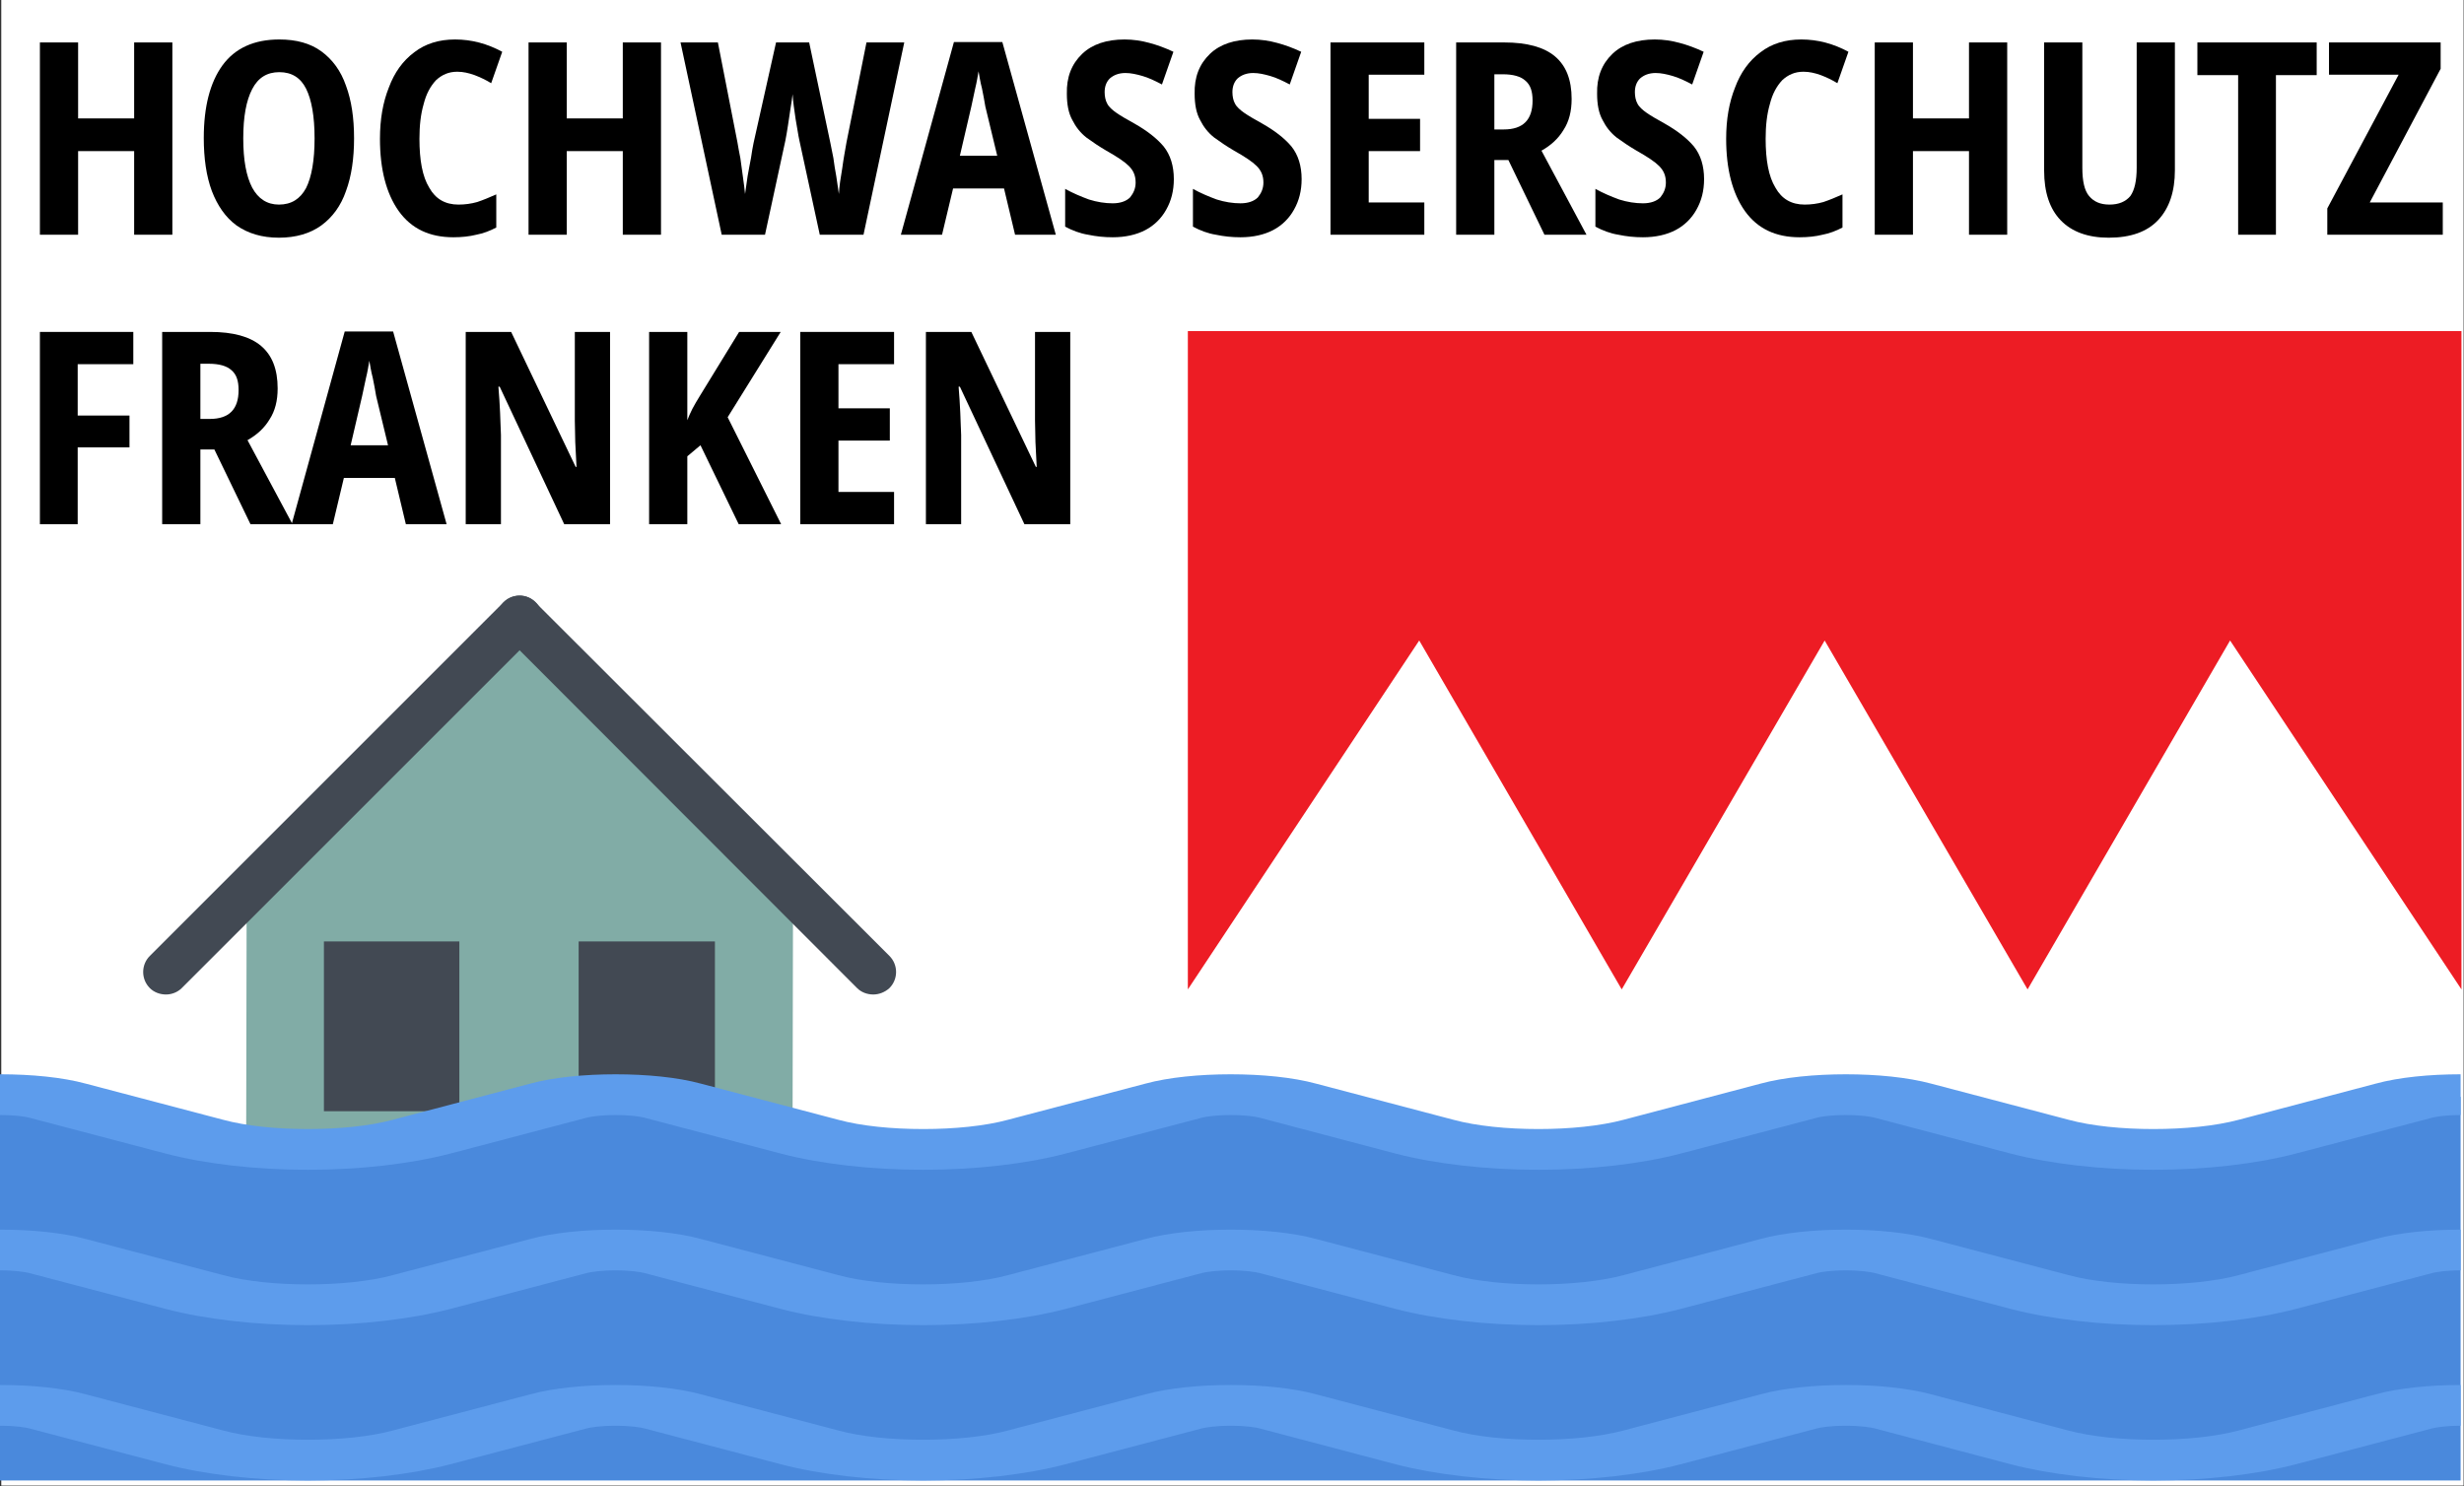
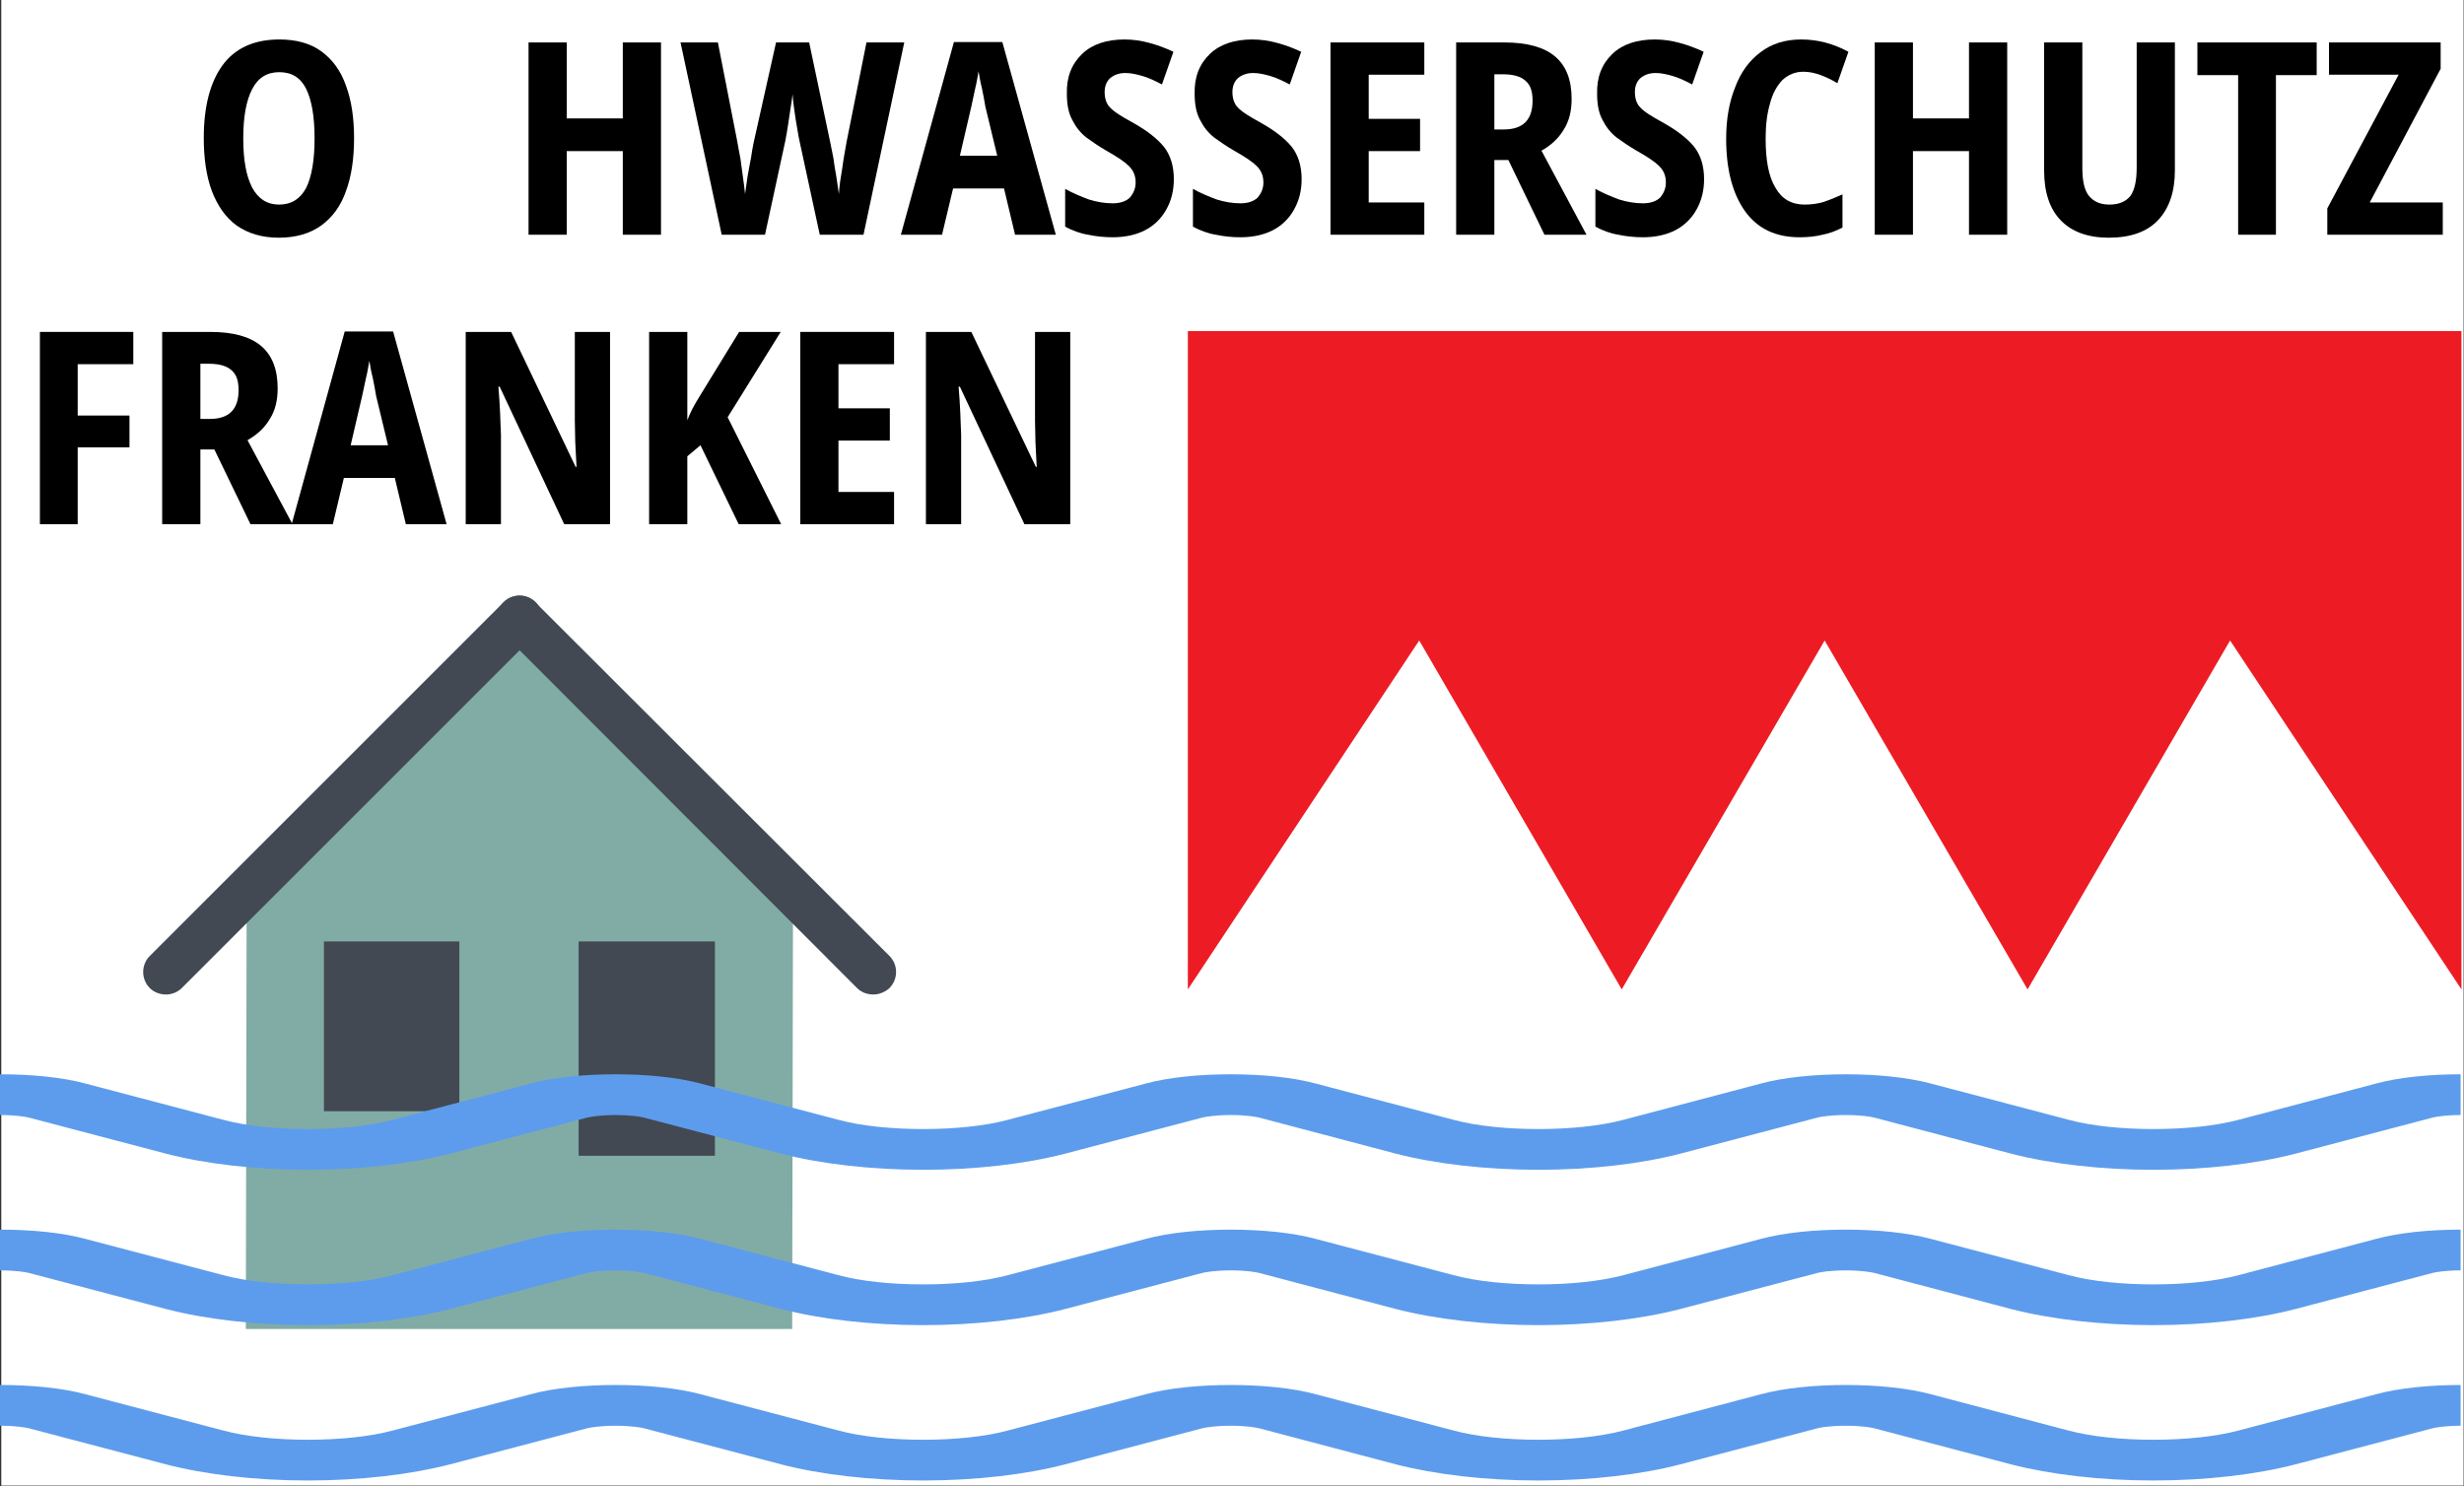
<svg xmlns="http://www.w3.org/2000/svg" width="58.04mm" height="35.01mm" viewBox="13750 1100 5804 3501" preserveAspectRatio="xMidYMid" fill-rule="evenodd" stroke-width="28.222" stroke-linejoin="round" xml:space="preserve">
  <rect x="13750" y="1100" width="5804" height="3501" fill="#333333" stroke="none" />
  <defs class="EmbeddedBulletChars">
    <g id="bullet-char-template-57356" transform="scale(0,-0)">
      <path d="M 580,1141 L 1163,571 580,0 -4,571 580,1141 Z" />
    </g>
    <g id="bullet-char-template-57354" transform="scale(0,-0)">
      <path d="M 8,1128 L 1137,1128 1137,0 8,0 8,1128 Z" />
    </g>
    <g id="bullet-char-template-10146" transform="scale(0,-0)">
      <path d="M 174,0 L 602,739 174,1481 1456,739 174,0 Z M 1358,739 L 309,1346 659,739 1358,739 Z" />
    </g>
    <g id="bullet-char-template-10132" transform="scale(0,-0)">
      <path d="M 2015,739 L 1276,0 717,0 1260,543 174,543 174,936 1260,936 717,1481 1274,1481 2015,739 Z" />
    </g>
    <g id="bullet-char-template-10007" transform="scale(0,-0)">
      <path d="M 0,-2 C -7,14 -16,27 -25,37 L 356,567 C 262,823 215,952 215,954 215,979 228,992 255,992 264,992 276,990 289,987 310,991 331,999 354,1012 L 381,999 492,748 772,1049 836,1024 860,1049 C 881,1039 901,1025 922,1006 886,937 835,863 770,784 769,783 710,716 594,584 L 774,223 C 774,196 753,168 711,139 L 727,119 C 717,90 699,76 672,76 641,76 570,178 457,381 L 164,-76 C 142,-110 111,-127 72,-127 30,-127 9,-110 8,-76 1,-67 -2,-52 -2,-32 -2,-23 -1,-13 0,-2 Z" />
    </g>
    <g id="bullet-char-template-10004" transform="scale(0,-0)">
      <path d="M 285,-33 C 182,-33 111,30 74,156 52,228 41,333 41,471 41,549 55,616 82,672 116,743 169,778 240,778 293,778 328,747 346,684 L 369,508 C 377,444 397,411 428,410 L 1163,1116 C 1174,1127 1196,1133 1229,1133 1271,1133 1292,1118 1292,1087 L 1292,965 C 1292,929 1282,901 1262,881 L 442,47 C 390,-6 338,-33 285,-33 Z" />
    </g>
    <g id="bullet-char-template-9679" transform="scale(0,-0)">
      <path d="M 813,0 C 632,0 489,54 383,161 276,268 223,411 223,592 223,773 276,916 383,1023 489,1130 632,1184 813,1184 992,1184 1136,1130 1245,1023 1353,916 1407,772 1407,592 1407,412 1353,268 1245,161 1136,54 992,0 813,0 Z" />
    </g>
    <g id="bullet-char-template-8226" transform="scale(0,-0)">
      <path d="M 346,457 C 273,457 209,483 155,535 101,586 74,649 74,723 74,796 101,859 155,911 209,963 273,989 346,989 419,989 480,963 531,910 582,859 608,796 608,723 608,648 583,586 532,535 482,483 420,457 346,457 Z" />
    </g>
    <g id="bullet-char-template-8211" transform="scale(0,-0)">
      <path d="M -4,459 L 1135,459 1135,606 -4,606 -4,459 Z" />
    </g>
    <g id="bullet-char-template-61548" transform="scale(0,-0)">
      <path d="M 173,740 C 173,903 231,1043 346,1159 462,1274 601,1332 765,1332 928,1332 1067,1274 1183,1159 1299,1043 1357,903 1357,740 1357,577 1299,437 1183,322 1067,206 928,148 765,148 601,148 462,206 346,322 231,437 173,577 173,740 Z" />
    </g>
  </defs>
  <g class="Page">
    <g class="com.sun.star.drawing.CustomShape">
      <g id="id3">
        <rect class="BoundingBox" stroke="none" fill="none" x="13753" y="1100" width="5801" height="3501" />
        <path fill="rgb(255,255,255)" stroke="none" d="M 16653,4600 L 13753,4600 13753,1100 19553,1100 19553,4600 16653,4600 Z" />
      </g>
    </g>
    <g class="com.sun.star.drawing.PolyPolygonShape">
      <g id="id4">
        <rect class="BoundingBox" stroke="none" fill="none" x="14329" y="2557" width="1290" height="1675" />
        <path fill="rgb(129,172,166)" stroke="none" d="M 14331,3200 L 14329,4231 15616,4231 15618,3200 14974,2557 14331,3200 Z" />
      </g>
    </g>
    <g class="com.sun.star.drawing.PolyPolygonShape">
      <g id="id5">
        <rect class="BoundingBox" stroke="none" fill="none" x="15113" y="3318" width="322" height="507" />
        <path fill="rgb(66,73,83)" stroke="none" d="M 15113,3318 L 15434,3318 15434,3823 15113,3823 15113,3318 Z" />
      </g>
    </g>
    <g class="com.sun.star.drawing.ClosedBezierShape">
      <g id="id6">
        <rect class="BoundingBox" stroke="none" fill="none" x="14087" y="2503" width="942" height="941" />
        <path fill="rgb(66,73,83)" stroke="none" d="M 14141,3443 C 14127,3443 14113,3438 14103,3428 14082,3407 14082,3373 14103,3352 L 14936,2519 C 14957,2498 14991,2498 15012,2519 15033,2540 15033,2574 15012,2594 L 14178,3428 C 14168,3438 14154,3443 14141,3443 Z" />
      </g>
    </g>
    <g class="com.sun.star.drawing.ClosedBezierShape">
      <g id="id7">
        <rect class="BoundingBox" stroke="none" fill="none" x="14920" y="2503" width="942" height="941" />
        <path fill="rgb(66,73,83)" stroke="none" d="M 15807,3443 C 15793,3443 15779,3438 15769,3428 L 14936,2594 C 14915,2574 14915,2540 14936,2519 14957,2498 14991,2498 15011,2519 L 15845,3352 C 15866,3373 15866,3407 15845,3428 15834,3438 15820,3443 15807,3443 Z" />
      </g>
    </g>
    <g class="com.sun.star.drawing.PolyPolygonShape">
      <g id="id8">
        <rect class="BoundingBox" stroke="none" fill="none" x="14512" y="3318" width="321" height="401" />
        <path fill="rgb(66,73,83)" stroke="none" d="M 14513,3318 L 14832,3318 14832,3718 14513,3718 14513,3318 Z" />
      </g>
    </g>
    <g class="Group">
      <g class="com.sun.star.drawing.ClosedBezierShape">
        <g id="id9">
          <rect class="BoundingBox" stroke="none" fill="none" x="13750" y="3666" width="5797" height="923" />
-           <path fill="rgb(74,137,220)" stroke="none" d="M 18998,3788 L 18651,3774 18055,3666 17655,3788 17330,3816 16779,3705 16575,3687 16206,3768 15949,3788 15451,3744 15157,3666 C 15157,3666 15045,3747 14958,3756 14870,3765 14523,3807 14523,3807 L 14274,3788 13750,3684 13750,4459 13750,4588 19546,4588 19546,3684 18998,3788 Z" />
        </g>
      </g>
      <g class="com.sun.star.drawing.ClosedBezierShape">
        <g id="id10">
          <rect class="BoundingBox" stroke="none" fill="none" x="13750" y="3997" width="5797" height="226" />
          <path fill="rgb(93,156,236)" stroke="none" d="M 13750,4093 L 13751,4093 C 13786,4093 13810,4097 13818,4099 L 14141,4184 C 14233,4208 14352,4222 14475,4222 14599,4222 14717,4208 14810,4184 L 15133,4099 C 15141,4097 15164,4093 15200,4093 15236,4093 15259,4097 15267,4099 L 15590,4184 C 15682,4208 15801,4222 15925,4222 16048,4222 16167,4208 16259,4184 L 16582,4099 C 16590,4097 16614,4093 16649,4093 16685,4093 16708,4097 16716,4099 L 17038,4184 C 17131,4208 17250,4222 17374,4222 17497,4222 17616,4208 17708,4184 L 18031,4099 C 18038,4097 18062,4093 18098,4093 18133,4093 18157,4097 18165,4099 L 18487,4184 C 18580,4208 18699,4222 18822,4222 18946,4222 19065,4208 19157,4184 L 19480,4099 C 19488,4097 19511,4093 19546,4093 L 19546,3997 C 19473,3997 19401,4004 19346,4019 L 19024,4104 C 18968,4119 18895,4126 18822,4126 18750,4126 18677,4119 18622,4104 L 18299,4019 C 18243,4004 18171,3997 18098,3997 18025,3997 17952,4004 17897,4019 L 17575,4104 C 17519,4119 17446,4126 17374,4126 17301,4126 17228,4119 17173,4104 L 16850,4019 C 16795,4004 16722,3997 16649,3997 16576,3997 16503,4004 16448,4019 L 16125,4104 C 16070,4119 15997,4126 15925,4126 15851,4126 15779,4119 15724,4104 L 15401,4019 C 15346,4004 15273,3997 15200,3997 15127,3997 15054,4004 14999,4019 L 14676,4104 C 14621,4119 14548,4126 14475,4126 14402,4126 14330,4119 14275,4104 L 13952,4019 C 13897,4004 13824,3997 13751,3997 13750,3997 13750,3997 13750,3997 L 13750,4093 Z" />
        </g>
      </g>
      <g class="com.sun.star.drawing.ClosedBezierShape">
        <g id="id11">
          <rect class="BoundingBox" stroke="none" fill="none" x="13750" y="3631" width="5797" height="226" />
          <path fill="rgb(93,156,236)" stroke="none" d="M 13750,3727 L 13751,3727 C 13786,3727 13810,3731 13818,3733 L 14141,3818 C 14233,3842 14352,3856 14475,3856 14599,3856 14717,3842 14810,3818 L 15133,3733 C 15141,3731 15164,3727 15200,3727 15236,3727 15259,3731 15267,3733 L 15590,3818 C 15682,3842 15801,3856 15925,3856 16048,3856 16167,3842 16259,3818 L 16582,3733 C 16590,3731 16614,3727 16649,3727 16685,3727 16708,3731 16716,3733 L 17038,3818 C 17131,3842 17250,3856 17374,3856 17497,3856 17616,3842 17708,3818 L 18031,3733 C 18038,3731 18062,3727 18098,3727 18133,3727 18157,3731 18165,3733 L 18487,3818 C 18580,3842 18699,3856 18822,3856 18946,3856 19065,3842 19157,3818 L 19480,3733 C 19488,3731 19511,3727 19546,3727 L 19546,3631 C 19473,3631 19401,3638 19346,3653 L 19024,3738 C 18968,3753 18895,3760 18822,3760 18750,3760 18677,3753 18622,3738 L 18299,3653 C 18243,3638 18171,3631 18098,3631 18025,3631 17952,3638 17897,3653 L 17575,3738 C 17519,3753 17446,3760 17374,3760 17301,3760 17228,3753 17173,3738 L 16850,3653 C 16795,3638 16722,3631 16649,3631 16576,3631 16503,3638 16448,3653 L 16125,3738 C 16070,3753 15997,3760 15925,3760 15851,3760 15779,3753 15724,3738 L 15401,3653 C 15346,3638 15273,3631 15200,3631 15127,3631 15054,3638 14999,3653 L 14676,3738 C 14621,3753 14548,3760 14475,3760 14402,3760 14330,3753 14275,3738 L 13952,3653 C 13897,3638 13824,3631 13751,3631 L 13750,3631 13750,3727 Z" />
        </g>
      </g>
      <g class="com.sun.star.drawing.ClosedBezierShape">
        <g id="id12">
          <rect class="BoundingBox" stroke="none" fill="none" x="13750" y="4363" width="5797" height="226" />
          <path fill="rgb(93,156,236)" stroke="none" d="M 13751,4459 C 13786,4459 13810,4463 13818,4465 L 14141,4550 C 14233,4574 14352,4588 14475,4588 14599,4588 14717,4574 14810,4550 L 15133,4465 C 15141,4463 15164,4459 15200,4459 15235,4459 15259,4463 15267,4465 L 15590,4550 C 15682,4574 15801,4588 15925,4588 16048,4588 16167,4574 16259,4550 L 16582,4465 C 16590,4463 16614,4459 16649,4459 16685,4459 16708,4463 16716,4465 L 17038,4550 C 17131,4574 17250,4588 17374,4588 17497,4588 17616,4574 17708,4550 L 18031,4465 C 18038,4463 18062,4459 18098,4459 18133,4459 18157,4463 18165,4465 L 18487,4550 C 18580,4574 18699,4588 18822,4588 18946,4588 19065,4574 19157,4550 L 19480,4465 C 19488,4463 19511,4459 19546,4459 L 19546,4363 C 19474,4363 19401,4370 19346,4385 L 19024,4470 C 18968,4485 18895,4492 18822,4492 18750,4492 18677,4485 18621,4470 L 18299,4385 C 18243,4370 18171,4363 18098,4363 18025,4363 17952,4370 17897,4385 L 17575,4470 C 17519,4485 17446,4492 17374,4492 17301,4492 17228,4485 17173,4470 L 16850,4385 C 16795,4370 16722,4363 16649,4363 16576,4363 16503,4370 16448,4385 L 16125,4470 C 16070,4485 15997,4492 15925,4492 15851,4492 15779,4485 15724,4470 L 15401,4385 C 15346,4370 15273,4363 15200,4363 15127,4363 15054,4370 14999,4385 L 14676,4470 C 14621,4485 14548,4492 14475,4492 14403,4492 14330,4485 14275,4470 L 13952,4385 C 13897,4370 13824,4363 13751,4363 L 13750,4363 13750,4459 13751,4459 Z" />
        </g>
      </g>
    </g>
    <g class="com.sun.star.drawing.PolyPolygonShape">
      <g id="id13">
        <rect class="BoundingBox" stroke="none" fill="none" x="16548" y="1880" width="3001" height="1552" />
        <path fill="rgb(237,28,36)" stroke="none" d="M 16548,1880 L 16548,3431 17093,2609 17570,3431 18048,2609 18526,3431 19003,2609 19548,3431 19548,1880 16548,1880 Z" />
      </g>
    </g>
    <g class="Group">
      <g class="com.sun.star.drawing.PolyPolygonShape">
        <g id="id14">
          <rect class="BoundingBox" stroke="none" fill="none" x="13844" y="1200" width="313" height="454" />
-           <path fill="rgb(0,0,0)" stroke="none" d="M 14156,1653 L 14066,1653 14066,1456 13934,1456 13934,1653 13844,1653 13844,1200 13934,1200 13934,1379 14066,1379 14066,1200 14156,1200 14156,1653 Z" />
+           <path fill="rgb(0,0,0)" stroke="none" d="M 14156,1653 Z" />
        </g>
      </g>
      <g class="com.sun.star.drawing.ClosedBezierShape">
        <g id="id15">
          <rect class="BoundingBox" stroke="none" fill="none" x="14230" y="1193" width="355" height="468" />
          <path fill="rgb(0,0,0)" stroke="none" d="M 14584,1426 C 14584,1473 14578,1515 14565,1550 14553,1585 14533,1612 14507,1631 14481,1650 14447,1660 14407,1660 14367,1660 14334,1650 14307,1631 14281,1612 14262,1584 14249,1550 14236,1515 14230,1473 14230,1425 14230,1351 14245,1294 14274,1254 14304,1213 14349,1193 14408,1193 14448,1193 14481,1202 14507,1221 14533,1240 14553,1267 14565,1302 14578,1337 14584,1378 14584,1426 Z M 14323,1426 C 14323,1477 14330,1515 14344,1542 14358,1568 14379,1582 14407,1582 14436,1582 14457,1569 14471,1543 14484,1517 14491,1478 14491,1426 14491,1374 14484,1335 14471,1309 14458,1283 14437,1270 14408,1270 14379,1270 14358,1283 14344,1310 14330,1337 14323,1375 14323,1426 Z" />
        </g>
      </g>
      <g class="com.sun.star.drawing.ClosedBezierShape">
        <g id="id16">
          <rect class="BoundingBox" stroke="none" fill="none" x="14645" y="1193" width="289" height="467" />
-           <path fill="rgb(0,0,0)" stroke="none" d="M 14827,1269 C 14807,1269 14791,1276 14777,1289 14764,1303 14754,1321 14748,1345 14741,1369 14738,1396 14738,1427 14738,1477 14745,1516 14761,1542 14776,1569 14799,1582 14830,1582 14845,1582 14860,1580 14874,1576 14889,1571 14903,1565 14919,1558 L 14919,1636 C 14904,1644 14888,1650 14872,1653 14856,1657 14838,1659 14818,1659 14762,1659 14719,1639 14689,1597 14660,1556 14645,1499 14645,1427 14645,1381 14652,1341 14666,1306 14679,1271 14699,1243 14726,1223 14752,1203 14784,1193 14822,1193 14861,1193 14898,1203 14933,1222 L 14907,1296 C 14894,1288 14881,1282 14868,1277 14854,1272 14841,1269 14827,1269 Z" />
        </g>
      </g>
      <g class="com.sun.star.drawing.PolyPolygonShape">
        <g id="id17">
          <rect class="BoundingBox" stroke="none" fill="none" x="14994" y="1200" width="314" height="454" />
          <path fill="rgb(0,0,0)" stroke="none" d="M 15307,1653 L 15217,1653 15217,1456 15085,1456 15085,1653 14995,1653 14995,1200 15085,1200 15085,1379 15217,1379 15217,1200 15307,1200 15307,1653 Z" />
        </g>
      </g>
      <g class="com.sun.star.drawing.ClosedBezierShape">
        <g id="id18">
          <rect class="BoundingBox" stroke="none" fill="none" x="15353" y="1200" width="528" height="454" />
          <path fill="rgb(0,0,0)" stroke="none" d="M 15880,1200 L 15784,1653 15681,1653 15633,1431 C 15630,1418 15628,1401 15624,1380 15621,1359 15618,1340 15617,1322 15616,1331 15614,1343 15612,1356 15610,1369 15608,1383 15606,1396 15604,1409 15602,1421 15600,1431 L 15552,1653 15450,1653 15353,1200 15441,1200 15487,1435 C 15489,1446 15491,1459 15494,1473 15496,1488 15498,1503 15500,1517 15502,1532 15504,1545 15505,1557 15507,1544 15509,1530 15511,1515 15514,1500 15516,1486 15519,1472 15521,1458 15523,1447 15525,1437 L 15578,1200 15656,1200 15706,1437 C 15708,1447 15710,1458 15713,1472 15715,1486 15717,1501 15720,1516 15722,1530 15724,1544 15726,1557 15727,1539 15730,1519 15734,1496 15737,1473 15741,1453 15744,1435 L 15791,1200 15880,1200 Z" />
        </g>
      </g>
      <g class="com.sun.star.drawing.ClosedBezierShape">
        <g id="id19">
          <rect class="BoundingBox" stroke="none" fill="none" x="15872" y="1199" width="366" height="455" />
          <path fill="rgb(0,0,0)" stroke="none" d="M 16141,1653 L 16115,1544 15995,1544 15969,1653 15872,1653 15997,1199 16111,1199 16237,1653 16141,1653 Z M 16099,1467 L 16071,1351 C 16069,1338 16066,1323 16063,1308 16059,1293 16057,1279 16055,1268 16053,1279 16051,1293 16047,1309 16044,1324 16041,1338 16038,1351 L 16011,1467 16099,1467 Z" />
        </g>
      </g>
      <g class="com.sun.star.drawing.ClosedBezierShape">
        <g id="id20">
          <rect class="BoundingBox" stroke="none" fill="none" x="16259" y="1193" width="257" height="467" />
          <path fill="rgb(0,0,0)" stroke="none" d="M 16515,1522 C 16515,1549 16509,1573 16497,1594 16486,1614 16469,1631 16448,1642 16427,1653 16401,1659 16371,1659 16351,1659 16332,1657 16313,1653 16294,1650 16276,1643 16259,1634 L 16259,1545 C 16277,1555 16296,1563 16315,1570 16334,1576 16353,1579 16371,1579 16389,1579 16403,1574 16412,1565 16420,1555 16425,1544 16425,1530 16425,1514 16420,1502 16409,1491 16399,1481 16381,1469 16356,1455 16339,1445 16324,1435 16309,1424 16295,1413 16284,1399 16276,1383 16267,1367 16263,1346 16263,1321 16262,1282 16274,1251 16299,1227 16323,1204 16357,1193 16399,1193 16419,1193 16439,1196 16457,1201 16476,1206 16495,1213 16514,1222 L 16487,1299 C 16470,1290 16455,1283 16441,1279 16427,1275 16414,1272 16401,1272 16385,1272 16373,1277 16364,1285 16356,1293 16352,1304 16352,1317 16352,1327 16354,1337 16358,1344 16362,1352 16370,1359 16380,1366 16390,1373 16404,1381 16422,1391 16452,1408 16475,1426 16491,1445 16507,1465 16515,1491 16515,1522 Z" />
        </g>
      </g>
      <g class="com.sun.star.drawing.ClosedBezierShape">
        <g id="id21">
          <rect class="BoundingBox" stroke="none" fill="none" x="16560" y="1193" width="257" height="467" />
          <path fill="rgb(0,0,0)" stroke="none" d="M 16816,1522 C 16816,1549 16810,1573 16798,1594 16787,1614 16770,1631 16749,1642 16728,1653 16702,1659 16672,1659 16652,1659 16633,1657 16614,1653 16595,1650 16577,1643 16560,1634 L 16560,1545 C 16578,1555 16597,1563 16616,1570 16635,1576 16654,1579 16672,1579 16690,1579 16704,1574 16713,1565 16721,1555 16726,1544 16726,1530 16726,1514 16721,1502 16710,1491 16700,1481 16682,1469 16657,1455 16640,1445 16625,1435 16610,1424 16596,1413 16585,1399 16577,1383 16568,1367 16564,1346 16564,1321 16563,1282 16575,1251 16600,1227 16624,1204 16658,1193 16700,1193 16720,1193 16740,1196 16758,1201 16777,1206 16796,1213 16815,1222 L 16788,1299 C 16771,1290 16756,1283 16742,1279 16728,1275 16715,1272 16702,1272 16686,1272 16674,1277 16665,1285 16657,1293 16653,1304 16653,1317 16653,1327 16655,1337 16659,1344 16663,1352 16671,1359 16681,1366 16691,1373 16705,1381 16723,1391 16753,1408 16776,1426 16792,1445 16808,1465 16816,1491 16816,1522 Z" />
        </g>
      </g>
      <g class="com.sun.star.drawing.PolyPolygonShape">
        <g id="id22">
          <rect class="BoundingBox" stroke="none" fill="none" x="16884" y="1200" width="223" height="454" />
          <path fill="rgb(0,0,0)" stroke="none" d="M 17105,1653 L 16884,1653 16884,1200 17105,1200 17105,1276 16974,1276 16974,1380 17095,1380 17095,1456 16974,1456 16974,1577 17105,1577 17105,1653 Z" />
        </g>
      </g>
      <g class="com.sun.star.drawing.ClosedBezierShape">
        <g id="id23">
          <rect class="BoundingBox" stroke="none" fill="none" x="17180" y="1200" width="308" height="454" />
          <path fill="rgb(0,0,0)" stroke="none" d="M 17293,1200 C 17347,1200 17387,1211 17413,1233 17439,1255 17452,1288 17452,1333 17452,1362 17446,1386 17433,1406 17421,1426 17404,1442 17381,1455 L 17487,1653 17388,1653 17303,1477 17270,1477 17270,1653 17180,1653 17180,1200 17293,1200 Z M 17290,1275 L 17270,1275 17270,1405 17292,1405 C 17338,1405 17360,1382 17360,1337 17360,1315 17355,1300 17343,1290 17332,1280 17314,1275 17290,1275 Z" />
        </g>
      </g>
      <g class="com.sun.star.drawing.ClosedBezierShape">
        <g id="id24">
          <rect class="BoundingBox" stroke="none" fill="none" x="17508" y="1193" width="257" height="467" />
          <path fill="rgb(0,0,0)" stroke="none" d="M 17764,1522 C 17764,1549 17758,1573 17746,1594 17735,1614 17718,1631 17697,1642 17676,1653 17650,1659 17620,1659 17600,1659 17581,1657 17562,1653 17543,1650 17525,1643 17508,1634 L 17508,1545 C 17526,1555 17545,1563 17564,1570 17583,1576 17602,1579 17620,1579 17638,1579 17652,1574 17661,1565 17669,1555 17674,1544 17674,1530 17674,1514 17669,1502 17658,1491 17648,1481 17630,1469 17605,1455 17588,1445 17573,1435 17558,1424 17544,1413 17533,1399 17525,1383 17516,1367 17512,1346 17512,1321 17511,1282 17523,1251 17548,1227 17572,1204 17606,1193 17648,1193 17668,1193 17688,1196 17706,1201 17725,1206 17744,1213 17763,1222 L 17736,1299 C 17719,1290 17704,1283 17690,1279 17676,1275 17663,1272 17650,1272 17634,1272 17622,1277 17613,1285 17605,1293 17601,1304 17601,1317 17601,1327 17603,1337 17607,1344 17611,1352 17619,1359 17629,1366 17639,1373 17653,1381 17671,1391 17701,1408 17724,1426 17740,1445 17756,1465 17764,1491 17764,1522 Z" />
        </g>
      </g>
      <g class="com.sun.star.drawing.ClosedBezierShape">
        <g id="id25">
          <rect class="BoundingBox" stroke="none" fill="none" x="17815" y="1193" width="290" height="467" />
          <path fill="rgb(0,0,0)" stroke="none" d="M 17998,1269 C 17978,1269 17962,1276 17948,1289 17935,1303 17925,1321 17919,1345 17912,1369 17909,1396 17909,1427 17909,1477 17916,1516 17932,1542 17947,1569 17970,1582 18001,1582 18016,1582 18031,1580 18045,1576 18060,1571 18074,1565 18090,1558 L 18090,1636 C 18075,1644 18059,1650 18043,1653 18027,1657 18009,1659 17989,1659 17933,1659 17890,1639 17860,1597 17831,1556 17816,1499 17816,1427 17816,1381 17823,1341 17837,1306 17850,1271 17870,1243 17897,1223 17923,1203 17955,1193 17993,1193 18032,1193 18069,1203 18104,1222 L 18078,1296 C 18065,1288 18052,1282 18039,1277 18025,1272 18012,1269 17998,1269 Z" />
        </g>
      </g>
      <g class="com.sun.star.drawing.PolyPolygonShape">
        <g id="id26">
          <rect class="BoundingBox" stroke="none" fill="none" x="18166" y="1200" width="313" height="454" />
          <path fill="rgb(0,0,0)" stroke="none" d="M 18478,1653 L 18388,1653 18388,1456 18256,1456 18256,1653 18166,1653 18166,1200 18256,1200 18256,1379 18388,1379 18388,1200 18478,1200 18478,1653 Z" />
        </g>
      </g>
      <g class="com.sun.star.drawing.ClosedBezierShape">
        <g id="id27">
-           <rect class="BoundingBox" stroke="none" fill="none" x="18565" y="1200" width="310" height="461" />
          <path fill="rgb(0,0,0)" stroke="none" d="M 18873,1200 L 18873,1501 C 18873,1551 18860,1590 18834,1618 18808,1646 18769,1660 18717,1660 18668,1660 18630,1646 18604,1619 18578,1592 18565,1553 18565,1502 L 18565,1200 18655,1200 18655,1495 C 18655,1527 18660,1549 18671,1562 18682,1575 18697,1582 18719,1582 18741,1582 18757,1575 18768,1562 18778,1548 18783,1526 18783,1495 L 18783,1200 18873,1200 Z" />
        </g>
      </g>
      <g class="com.sun.star.drawing.PolyPolygonShape">
        <g id="id28">
          <rect class="BoundingBox" stroke="none" fill="none" x="18926" y="1200" width="282" height="454" />
          <path fill="rgb(0,0,0)" stroke="none" d="M 19111,1653 L 19022,1653 19022,1277 18926,1277 18926,1200 19207,1200 19207,1277 19111,1277 19111,1653 Z" />
        </g>
      </g>
      <g class="com.sun.star.drawing.PolyPolygonShape">
        <g id="id29">
          <rect class="BoundingBox" stroke="none" fill="none" x="19232" y="1200" width="273" height="454" />
          <path fill="rgb(0,0,0)" stroke="none" d="M 19504,1653 L 19232,1653 19232,1591 19400,1276 19236,1276 19236,1200 19499,1200 19499,1262 19332,1577 19504,1577 19504,1653 Z" />
        </g>
      </g>
      <g class="com.sun.star.drawing.PolyPolygonShape">
        <g id="id30">
          <rect class="BoundingBox" stroke="none" fill="none" x="13843" y="1882" width="222" height="454" />
          <path fill="rgb(0,0,0)" stroke="none" d="M 13933,2335 L 13844,2335 13844,1882 14064,1882 14064,1958 13933,1958 13933,2079 14055,2079 14055,2154 13933,2154 13933,2335 Z" />
        </g>
      </g>
      <g class="com.sun.star.drawing.ClosedBezierShape">
        <g id="id31">
          <rect class="BoundingBox" stroke="none" fill="none" x="14132" y="1882" width="308" height="454" />
          <path fill="rgb(0,0,0)" stroke="none" d="M 14245,1882 C 14299,1882 14339,1893 14365,1915 14391,1937 14404,1970 14404,2015 14404,2044 14398,2068 14385,2088 14373,2108 14356,2124 14333,2137 L 14439,2335 14340,2335 14255,2159 14222,2159 14222,2335 14132,2335 14132,1882 14245,1882 Z M 14242,1957 L 14222,1957 14222,2087 14244,2087 C 14290,2087 14312,2064 14312,2019 14312,1997 14307,1982 14295,1972 14284,1962 14266,1957 14242,1957 Z" />
        </g>
      </g>
      <g class="com.sun.star.drawing.ClosedBezierShape">
        <g id="id32">
          <rect class="BoundingBox" stroke="none" fill="none" x="14437" y="1881" width="366" height="455" />
          <path fill="rgb(0,0,0)" stroke="none" d="M 14706,2335 L 14680,2226 14560,2226 14534,2335 14437,2335 14562,1881 14676,1881 14802,2335 14706,2335 Z M 14664,2149 L 14636,2033 C 14634,2020 14631,2005 14628,1990 14624,1975 14622,1961 14620,1950 14618,1961 14616,1975 14612,1991 14609,2006 14606,2020 14603,2033 L 14576,2149 14664,2149 Z" />
        </g>
      </g>
      <g class="com.sun.star.drawing.ClosedBezierShape">
        <g id="id33">
          <rect class="BoundingBox" stroke="none" fill="none" x="14847" y="1882" width="341" height="454" />
          <path fill="rgb(0,0,0)" stroke="none" d="M 15187,2335 L 15079,2335 14927,2011 14924,2011 C 14926,2033 14927,2054 14928,2073 14929,2091 14929,2108 14930,2125 L 14930,2335 14847,2335 14847,1882 14954,1882 15106,2200 15108,2200 C 15107,2179 15106,2160 15105,2141 15105,2123 15104,2106 15104,2091 L 15104,1882 15187,1882 15187,2335 Z" />
        </g>
      </g>
      <g class="com.sun.star.drawing.ClosedBezierShape">
        <g id="id34">
          <rect class="BoundingBox" stroke="none" fill="none" x="15279" y="1882" width="312" height="454" />
          <path fill="rgb(0,0,0)" stroke="none" d="M 15590,2335 L 15490,2335 15400,2149 15369,2175 15369,2335 15279,2335 15279,1882 15369,1882 15369,2090 C 15372,2082 15376,2073 15381,2063 15386,2054 15392,2043 15399,2032 L 15491,1882 15589,1882 15464,2083 15590,2335 Z" />
        </g>
      </g>
      <g class="com.sun.star.drawing.PolyPolygonShape">
        <g id="id35">
          <rect class="BoundingBox" stroke="none" fill="none" x="15635" y="1882" width="222" height="454" />
          <path fill="rgb(0,0,0)" stroke="none" d="M 15856,2335 L 15635,2335 15635,1882 15856,1882 15856,1958 15725,1958 15725,2062 15846,2062 15846,2138 15725,2138 15725,2259 15856,2259 15856,2335 Z" />
        </g>
      </g>
      <g class="com.sun.star.drawing.ClosedBezierShape">
        <g id="id36">
          <rect class="BoundingBox" stroke="none" fill="none" x="15930" y="1882" width="342" height="454" />
          <path fill="rgb(0,0,0)" stroke="none" d="M 16271,2335 L 16163,2335 16011,2011 16008,2011 C 16010,2033 16011,2054 16012,2073 16013,2091 16013,2108 16014,2125 L 16014,2335 15931,2335 15931,1882 16038,1882 16190,2200 16192,2200 C 16191,2179 16190,2160 16189,2141 16189,2123 16188,2106 16188,2091 L 16188,1882 16271,1882 16271,2335 Z" />
        </g>
      </g>
    </g>
  </g>
</svg>